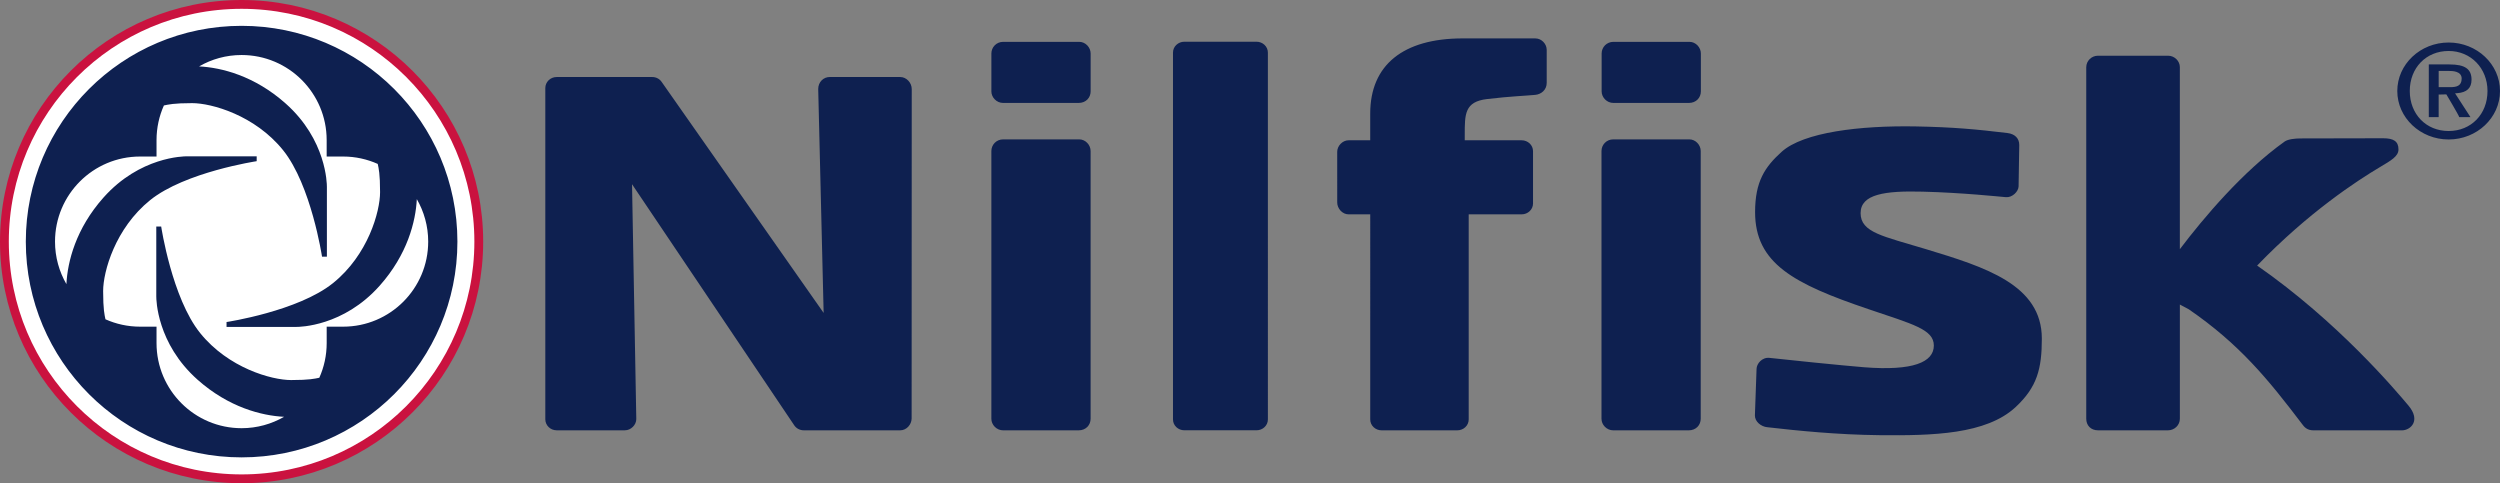
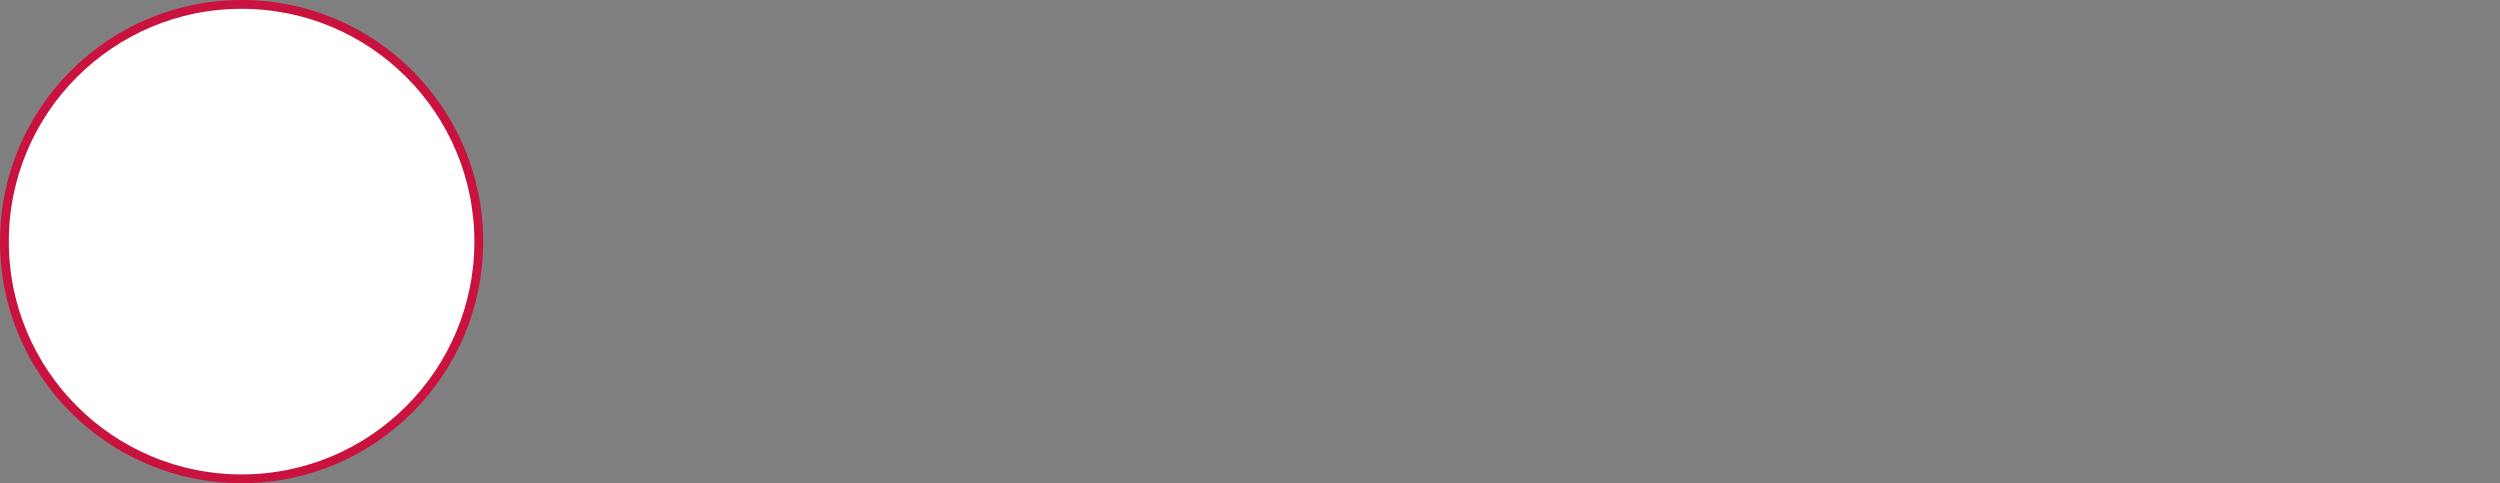
<svg xmlns="http://www.w3.org/2000/svg" version="1.1" id="Ebene_1" x="0px" y="0px" width="141.782px" height="27.405px" viewBox="0 0 141.782 27.405" enable-background="new 0 0 141.782 27.405" xml:space="preserve">
  <rect x="0" y="0" width="141.782" height="27.405" fill="#808080" stroke="none" />
  <path fill="#FFFFFF" stroke="#CA123F" stroke-width="0.5" stroke-miterlimit="10" d="M13.702,0.25  c7.43,0,13.451,6.022,13.451,13.453c0,7.428-6.021,13.452-13.451,13.452c-7.429,0-13.452-6.023-13.452-13.452  C0.25,6.272,6.273,0.25,13.702,0.25" />
-   <path fill="#0E2050" d="M13.702,1.465c6.759,0,12.239,5.478,12.239,12.238c0,6.757-5.48,12.236-12.239,12.236  S1.464,20.46,1.464,13.703C1.464,6.942,6.943,1.465,13.702,1.465 M71.26,2.366h-4.091c-0.355,0-0.645,0.274-0.645,0.612v20.812  c0,0.34,0.289,0.613,0.645,0.613h4.091c0.355,0,0.645-0.273,0.645-0.613V2.979C71.904,2.641,71.615,2.366,71.26,2.366 M51.056,4.368  c0.348,0,0.651,0.321,0.651,0.68l-0.006,18.688c-0.003,0.342-0.29,0.668-0.644,0.668h-5.475c-0.225,0-0.433-0.113-0.55-0.301  l-9.188-13.656l0.242,13.32c0,0.334-0.309,0.637-0.646,0.637h-3.87c-0.355,0-0.644-0.279-0.644-0.627V4.994  c0-0.345,0.288-0.626,0.644-0.626h5.42c0.221,0,0.426,0.109,0.543,0.29l9.178,13.089L46.403,5.049c0-0.4,0.303-0.681,0.645-0.681  H51.056 M61.205,7.904c0.356,0,0.646,0.316,0.646,0.66V23.75c0,0.348-0.257,0.656-0.685,0.656h-4.274  c-0.379,0-0.669-0.318-0.669-0.656V8.564c0-0.35,0.28-0.66,0.669-0.66H61.205 M95.806,7.904c0.355,0,0.646,0.316,0.646,0.66V23.75  c0,0.348-0.257,0.656-0.685,0.656h-4.273c-0.378,0-0.669-0.318-0.669-0.656V8.564c0-0.35,0.28-0.66,0.669-0.66H95.806 M61.207,2.373  c0.355,0,0.646,0.316,0.646,0.659v2.151c0,0.347-0.257,0.655-0.686,0.655h-4.274c-0.379,0-0.669-0.318-0.669-0.655V3.032  c0-0.349,0.28-0.659,0.669-0.659H61.207 M95.815,2.373c0.355,0,0.646,0.316,0.646,0.659v2.151c0,0.347-0.258,0.655-0.685,0.655  h-4.273c-0.379,0-0.67-0.318-0.67-0.655V3.032c0-0.349,0.281-0.659,0.67-0.659H95.815 M84.34,5.617  c-1.281,0.15-1.27,0.858-1.27,2.033v0.306h3.228c0.354,0,0.644,0.275,0.644,0.615v2.971c0,0.338-0.289,0.614-0.644,0.614h-3.004  v11.634c0,0.34-0.289,0.615-0.646,0.615h-4.294c-0.355,0-0.644-0.275-0.644-0.615V12.156H76.48c-0.355,0-0.643-0.334-0.643-0.674  V8.605c0-0.325,0.296-0.649,0.643-0.649h1.229V6.44c0-2.749,1.861-4.262,5.244-4.262h4.119c0.357,0,0.646,0.313,0.646,0.65v1.875  c0,0.4-0.317,0.646-0.646,0.677C86.543,5.433,85.671,5.459,84.34,5.617 M109.236,14.133c3.334,1.011,6.562,2.008,6.562,5.07  c0,1.711-0.266,2.742-1.479,3.877c-1.673,1.563-4.727,1.629-7.718,1.6c-2.403-0.025-4.656-0.254-6.387-0.453  c-0.333-0.035-0.697-0.313-0.688-0.672l0.093-2.627c0-0.293,0.308-0.684,0.743-0.631c0.58,0.07,4.281,0.447,5.36,0.531  c2.774,0.217,3.951-0.287,3.951-1.232c0-0.914-1.18-1.207-3.703-2.062c-4.243-1.436-6.434-2.595-6.434-5.503  c0-1.727,0.546-2.555,1.506-3.422c1.238-1.117,4.46-1.494,7.585-1.44c2.142,0.039,3.467,0.165,5.219,0.375  c0.43,0.052,0.672,0.308,0.672,0.676l-0.038,2.357c-0.012,0.286-0.355,0.634-0.715,0.605c-0.361-0.029-2.469-0.255-4.722-0.313  c-2.132-0.056-3.523,0.136-3.523,1.219C105.521,13.19,106.796,13.394,109.236,14.133 M136.588,22.998  c0.731,0.867,0.108,1.408-0.361,1.408h-5.03c-0.38,0-0.533-0.221-0.625-0.34c-1.942-2.559-3.562-4.547-6.44-6.525l-0.506-0.269  v6.477c0,0.367-0.309,0.656-0.676,0.656h-3.965c-0.41,0-0.668-0.279-0.668-0.656V3.813c0-0.368,0.31-0.653,0.658-0.653h3.986  c0.367,0,0.664,0.306,0.664,0.644v10.329c1.341-1.769,3.561-4.406,5.943-6.106c0.192-0.136,0.606-0.176,0.884-0.176l4.696-0.01  c0.603,0,0.876,0.174,0.876,0.634c0,0.393-0.428,0.63-1.05,1.001c-1.311,0.779-4.069,2.581-6.965,5.585  C132.601,18.257,135.857,22.132,136.588,22.998 M135.957,5.161c0-1.517,1.307-2.75,2.912-2.75c1.606,0,2.913,1.233,2.913,2.75  c0,1.515-1.307,2.749-2.913,2.749C137.264,7.91,135.957,6.676,135.957,5.161 M136.665,5.161c0,1.314,0.926,2.269,2.204,2.269  c1.277,0,2.204-0.954,2.204-2.269c0-1.294-0.947-2.27-2.204-2.27C137.591,2.892,136.665,3.846,136.665,5.161 M138.919,3.654  c0.875,0,1.249,0.26,1.249,0.865c0,0.473-0.266,0.724-0.81,0.765l-0.124,0.009c0,0,0.751,1.165,0.874,1.351h-0.639  c0,0,0-0.001,0-0.002c0-0.067-0.73-1.29-0.73-1.29l-0.436,0.011v1.281h-0.559V3.654H138.919z M138.381,4.024h-0.077v0.919h0.658  c0.335,0,0.646-0.059,0.646-0.486c0-0.433-0.544-0.433-0.723-0.433H138.381z" />
-   <path fill="#FFFFFF" d="M23.639,11.293c-0.064,1.268-0.532,3.139-2.104,4.907c-2.061,2.319-4.553,2.34-4.728,2.34h-3.959v-0.277  c0,0,4.058-0.612,6.041-2.209c1.982-1.596,2.666-4.05,2.666-5.157c0-1.046-0.079-1.354-0.133-1.601  c-0.6-0.268-1.264-0.419-1.964-0.419h-0.932V7.945c0-2.665-2.16-4.825-4.825-4.825c-0.878,0-1.7,0.235-2.41,0.646  c1.269,0.064,3.141,0.532,4.909,2.104c2.318,2.059,2.339,4.554,2.339,4.728v3.958h-0.276c0,0-0.613-4.057-2.21-6.04  c-1.598-1.982-4.05-2.667-5.157-2.667c-1.047,0-1.354,0.081-1.601,0.132C9.027,6.581,8.877,7.246,8.877,7.945v0.932H7.945  c-2.665,0-4.825,2.16-4.825,4.825c0,0.878,0.236,1.701,0.646,2.411c0.064-1.27,0.53-3.141,2.103-4.909  c2.061-2.318,4.553-2.339,4.729-2.339h3.959v0.276c0,0-4.06,0.613-6.041,2.208c-1.983,1.599-2.667,4.052-2.667,5.158  c0,1.046,0.079,1.353,0.132,1.601c0.601,0.268,1.264,0.418,1.964,0.418h0.932v0.932c0,2.664,2.16,4.826,4.825,4.826  c0.878,0,1.701-0.238,2.41-0.646c-1.269-0.063-3.14-0.533-4.908-2.104c-2.317-2.061-2.341-4.554-2.341-4.728v-3.96h0.278  c0,0,0.612,4.06,2.21,6.042c1.597,1.982,4.05,2.666,5.157,2.666c1.047,0,1.353-0.08,1.601-0.131c0.268-0.6,0.418-1.264,0.418-1.965  v-0.932h0.932c2.665,0,4.825-2.16,4.825-4.825C24.284,12.824,24.048,12.001,23.639,11.293" />
</svg>